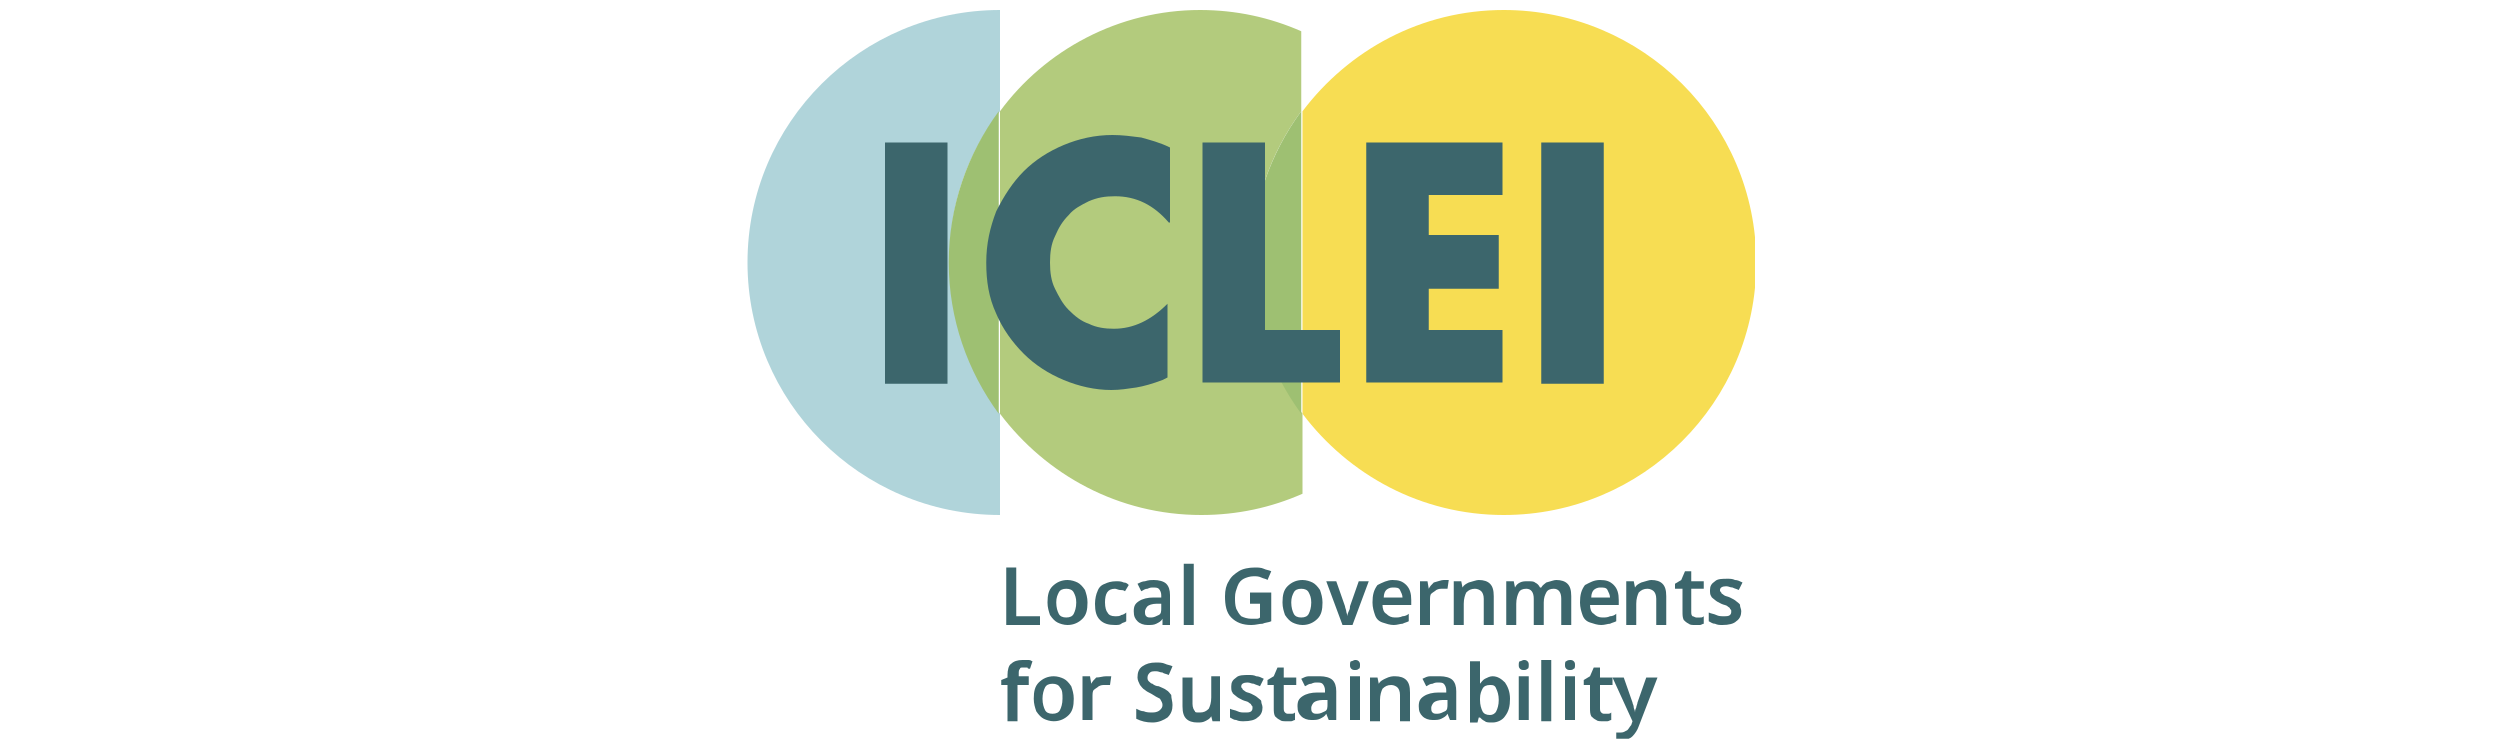
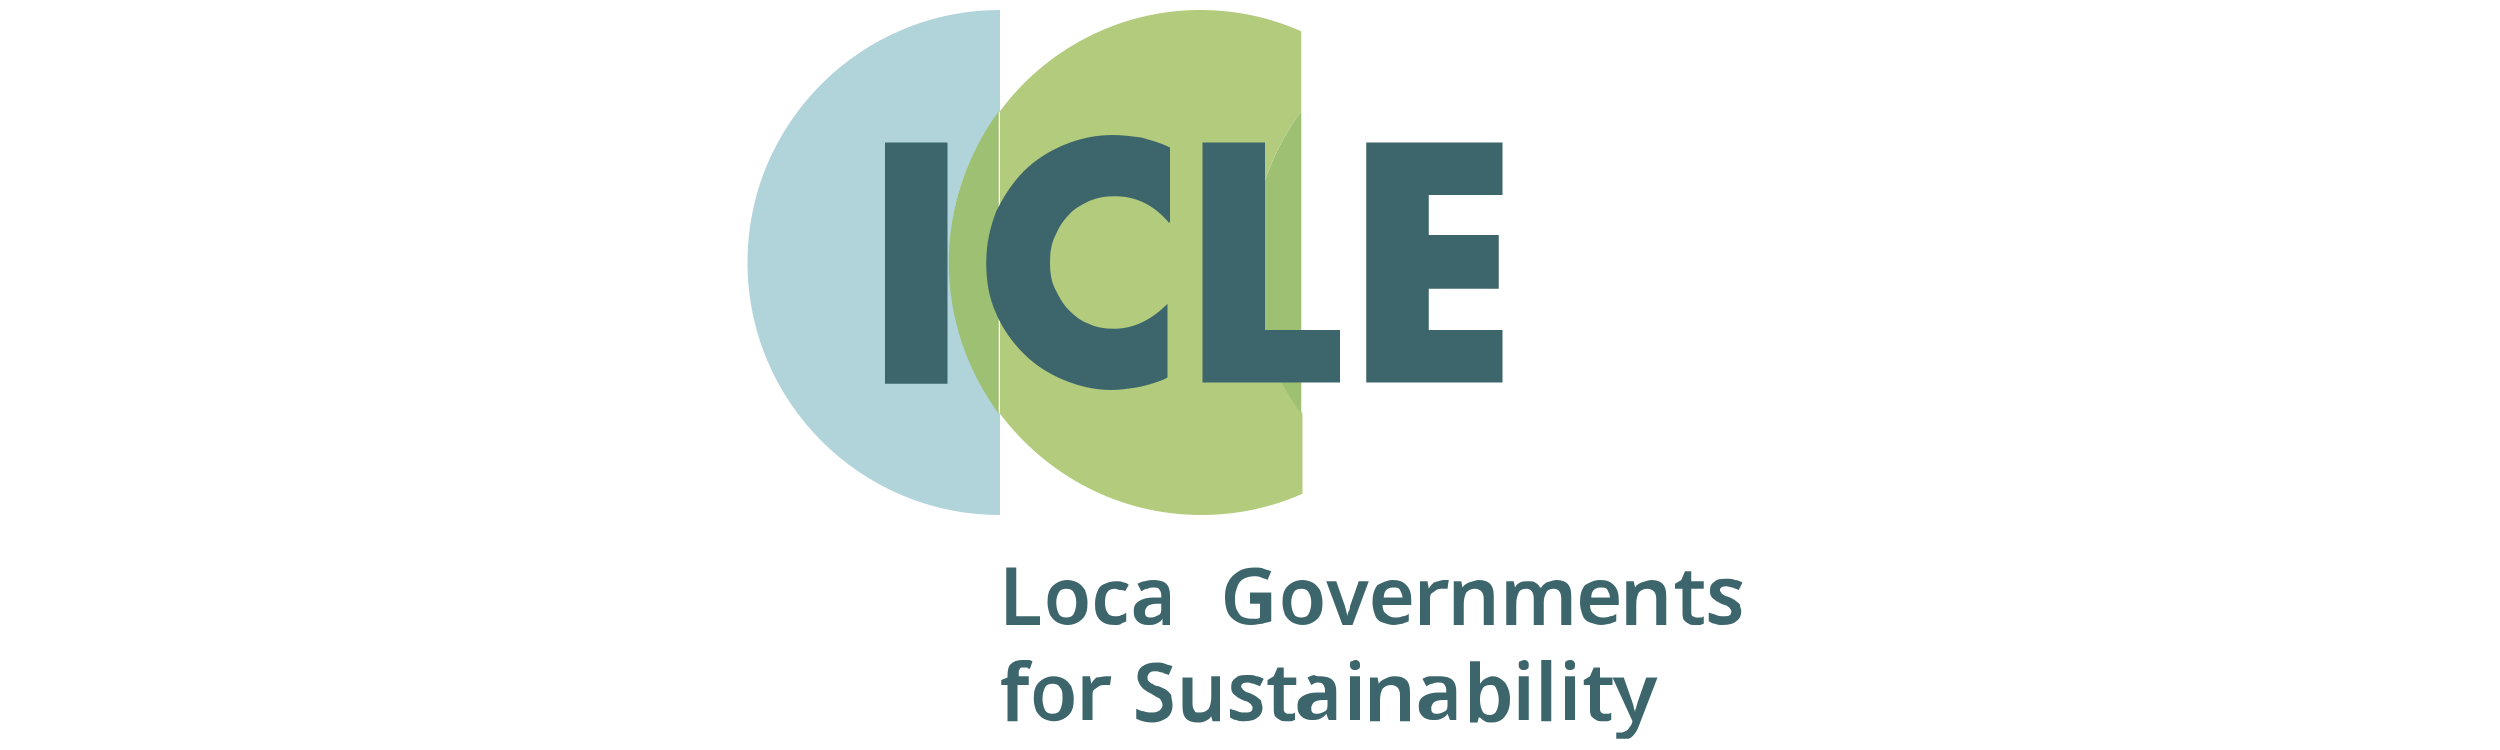
<svg xmlns="http://www.w3.org/2000/svg" xmlns:xlink="http://www.w3.org/1999/xlink" version="1.1" id="Ebene_1" x="0px" y="0px" viewBox="0 0 200 60" style="enable-background:new 0 0 200 60;" xml:space="preserve">
  <style type="text/css">
	.st0{fill:#6F6F6E;}
	.st1{fill-rule:evenodd;clip-rule:evenodd;fill:#6F6F6E;}
	.st2{fill-rule:evenodd;clip-rule:evenodd;fill:#050504;}
	.st3{fill:#050504;}
	.st4{fill:#1769AC;}
	.st5{fill:#EABE19;}
	.st6{fill:url(#SVGID_1_);}
	.st7{fill:url(#SVGID_00000075872378716272676470000008155148103144447376_);}
	.st8{fill:url(#SVGID_00000165948323569282395900000000576033100681343651_);}
	.st9{fill:url(#SVGID_00000044157452372732694010000009045695233113076618_);}
	.st10{fill:#CD6631;}
	.st11{fill:#FFFFFF;}
	.st12{fill:#2B4880;}
	.st13{clip-path:url(#SVGID_00000053532281795040245890000014437094284140948135_);}
	.st14{clip-path:url(#SVGID_00000027565620908555241400000010005714089648304039_);}
	.st15{fill-rule:evenodd;clip-rule:evenodd;fill:#2B4880;}
	.st16{fill:#751E1F;}
	.st17{fill-rule:evenodd;clip-rule:evenodd;fill:#FFFFFF;}
	.st18{enable-background:new    ;}
	.st19{fill:#3A5FA3;}
	.st20{fill:none;stroke:#99BB4B;stroke-width:4.5;stroke-miterlimit:10;}
	.st21{clip-path:url(#SVGID_00000122699361963192280790000017823592060281766549_);fill:#244B6D;}
	.st22{clip-path:url(#SVGID_00000120543103069703348050000011210585006296290447_);fill:#244B6D;}
	.st23{clip-path:url(#SVGID_00000031170711002699276080000013607086913889789571_);fill:#244B6D;}
	.st24{clip-path:url(#SVGID_00000155863035632262926930000010940293249662175911_);fill:#244B6D;}
	.st25{clip-path:url(#SVGID_00000031177580030628143550000003128605465205532081_);fill:#244B6D;}
	.st26{clip-path:url(#SVGID_00000018924090955164836330000013041251891405067710_);fill:#244B6D;}
	.st27{clip-path:url(#SVGID_00000134961615673266468010000003997730279253340826_);fill:#244B6D;}
	.st28{clip-path:url(#SVGID_00000164494426522552399720000016332521062302049980_);fill:#244B6D;}
	.st29{clip-path:url(#SVGID_00000083058178262956573270000017837119035997175474_);fill:#244B6D;}
	.st30{clip-path:url(#SVGID_00000152260634908003270740000002893801758764014228_);fill:#244B6D;}
	.st31{clip-path:url(#SVGID_00000146457123635547493200000017196666626656860314_);fill:#244B6D;}
	.st32{clip-path:url(#SVGID_00000134951122084502043640000006183626733777395125_);fill:#244B6D;}
	.st33{clip-path:url(#SVGID_00000052071661484366564660000002385479284711660723_);fill:#244B6D;}
	.st34{clip-path:url(#SVGID_00000129899575749009469590000009400028140731853220_);fill:#244B6D;}
	.st35{clip-path:url(#SVGID_00000016036203169180258580000010621065938214851489_);fill:#244B6D;}
	.st36{clip-path:url(#SVGID_00000098902832759143937000000000579815114755109823_);fill:#244B6D;}
	.st37{clip-path:url(#SVGID_00000009566718523179208420000012098377604272082866_);fill:#244B6D;}
	.st38{clip-path:url(#SVGID_00000026146736190946634210000001697344548931030160_);fill:#244B6D;}
	.st39{clip-path:url(#SVGID_00000029729350284694154690000000217882863148938676_);fill:#244B6D;}
	.st40{clip-path:url(#SVGID_00000116196695173039042340000013356518257344032151_);fill:#244B6D;}
	.st41{clip-path:url(#SVGID_00000000212042303246724710000003904830350548709530_);fill:#244B6D;}
	.st42{clip-path:url(#SVGID_00000155141940770579343430000015643069608769321147_);fill:#244B6D;}
	.st43{clip-path:url(#SVGID_00000139254744655885360660000006664864580145019058_);fill:#244B6D;}
	.st44{clip-path:url(#SVGID_00000135664941570351633890000014907506681335381669_);fill:#244B6D;}
	.st45{clip-path:url(#SVGID_00000042716985347863185000000003443371889137604255_);fill:#244B6D;}
	.st46{clip-path:url(#SVGID_00000057836284561027855300000002079538269090589625_);fill:#244B6D;}
	.st47{clip-path:url(#SVGID_00000136396004656634239350000002129177451083279027_);fill:#244B6D;}
	.st48{clip-path:url(#SVGID_00000029727070595611771900000005654384661676724907_);fill:#244B6D;}
	.st49{clip-path:url(#SVGID_00000111873250262316049230000012757480647095747766_);fill:#244B6D;}
	.st50{clip-path:url(#SVGID_00000015333416422877464040000002811607752327642271_);fill:#244B6D;}
	.st51{clip-path:url(#SVGID_00000118396866764051795340000001290900143094558090_);fill:#244B6D;}
	.st52{clip-path:url(#SVGID_00000036937634089845433440000000025889021423562679_);fill:#244B6D;}
	.st53{clip-path:url(#SVGID_00000021077315515011285000000006569453338970462105_);fill:#244B6D;}
	.st54{clip-path:url(#SVGID_00000183963797585992309450000010038365614689418394_);fill:#244B6D;}
	.st55{clip-path:url(#SVGID_00000121972939676900966990000010266292674449815210_);fill:#244B6D;}
	.st56{clip-path:url(#SVGID_00000047743430266572863890000002301706680943040941_);fill:#244B6D;}
	.st57{clip-path:url(#SVGID_00000093897110783654373290000015572893114260706231_);fill:#244B6D;}
	.st58{clip-path:url(#SVGID_00000054247194796659026850000010859485586138609307_);fill:#244B6D;}
	.st59{clip-path:url(#SVGID_00000055672758952593197860000005016913416069461949_);fill:#244B6D;}
	.st60{clip-path:url(#SVGID_00000154418460923804946580000017814806619154202274_);fill:#244B6D;}
	.st61{clip-path:url(#SVGID_00000134244518996290114270000016480416363928430476_);fill:#244B6D;}
	.st62{clip-path:url(#SVGID_00000047020797853624266800000012397713071871517373_);fill:#244B6D;}
	.st63{clip-path:url(#SVGID_00000111174670741513593080000008626561166543869372_);fill:#244B6D;}
	.st64{clip-path:url(#SVGID_00000060736942528006066270000014383609107297930128_);fill:#244B6D;}
	.st65{clip-path:url(#SVGID_00000153690444669916750100000008063077339265647766_);fill:#244B6D;}
	.st66{clip-path:url(#SVGID_00000120557913316897561830000001255287462639189380_);fill:#244B6D;}
	.st67{clip-path:url(#SVGID_00000180340675479717189900000015249729207554527637_);fill:#244B6D;}
	.st68{clip-path:url(#SVGID_00000163039542314261538070000014898261441903829663_);fill:#244B6D;}
	.st69{clip-path:url(#SVGID_00000096740664913575129870000010625191882298575252_);fill:#244B6D;}
	.st70{clip-path:url(#SVGID_00000091697615709430873430000004210762593466248068_);fill:#244B6D;}
	.st71{clip-path:url(#SVGID_00000183933471369485708160000004742740257704500657_);fill:#244B6D;}
	.st72{clip-path:url(#SVGID_00000036248351791672667440000012948709898652029350_);fill:#244B6D;}
	.st73{clip-path:url(#SVGID_00000096781072811188083570000010326120357771860872_);fill:#244B6D;}
	.st74{clip-path:url(#SVGID_00000146482029997116281570000006985122917782899377_);fill:#244B6D;}
	.st75{clip-path:url(#SVGID_00000021110393402106540010000015740346789212132779_);fill:#244B6D;}
	.st76{clip-path:url(#SVGID_00000016776459386227706340000008971196042108562089_);fill:#244B6D;}
	.st77{clip-path:url(#SVGID_00000140726999590613462440000016737474179412545723_);fill:#244B6D;}
	.st78{clip-path:url(#SVGID_00000178924565046622130840000013766310526437833887_);fill:#244B6D;}
	.st79{clip-path:url(#SVGID_00000008128488863330408290000016562854822173520003_);fill:#244B6D;}
	.st80{clip-path:url(#SVGID_00000019669524400183616770000014449675240898309777_);fill:#244B6D;}
	.st81{clip-path:url(#SVGID_00000057138712699365126500000012551250256304875656_);fill:#244B6D;}
	.st82{clip-path:url(#SVGID_00000091003484862933370510000017272492890054018183_);fill:#244B6D;}
	.st83{clip-path:url(#SVGID_00000014603536567772321070000018330470186323398826_);fill:#244B6D;}
	.st84{clip-path:url(#SVGID_00000152960500966555474240000005534775313621213062_);fill:#244B6D;}
	.st85{clip-path:url(#SVGID_00000056412468657903724120000014153827594738902942_);fill:#244B6D;}
	.st86{clip-path:url(#SVGID_00000144337232545541538110000014795950624654476196_);fill:#244B6D;}
	.st87{clip-path:url(#SVGID_00000154398364652687899960000016916180062709232008_);fill:#244B6D;}
	.st88{clip-path:url(#SVGID_00000019637075455366035440000017824833649345097135_);fill:#244B6D;}
	.st89{fill:#244B6D;}
	.st90{clip-path:url(#SVGID_00000180358969776774329420000007508943294641270194_);fill:#244B6D;}
	.st91{clip-path:url(#SVGID_00000054979244306488350160000009296555739813344172_);fill:#244B6D;}
	.st92{clip-path:url(#SVGID_00000171001633082625689140000016972598747222243988_);fill:#244B6D;}
	.st93{clip-path:url(#SVGID_00000095331819573025318490000011959185297021542550_);fill:#244B6D;}
	.st94{clip-path:url(#SVGID_00000049941402187290064800000005558993063926011560_);fill:#244B6D;}
	.st95{clip-path:url(#SVGID_00000113331194562889055110000006207289689156191391_);fill:#244B6D;}
	.st96{clip-path:url(#SVGID_00000114769054208322965580000016277653355250420608_);fill:#244B6D;}
	.st97{clip-path:url(#SVGID_00000083784365206584337060000009393643851745099922_);fill:#244B6D;}
	.st98{clip-path:url(#SVGID_00000005257458157851444490000003155815439265983618_);fill:#244B6D;}
	.st99{clip-path:url(#SVGID_00000038385256034046460840000002616436808989268877_);fill:#244B6D;}
	.st100{clip-path:url(#SVGID_00000111879645099132101160000015431232149763712658_);fill:#244B6D;}
	.st101{clip-path:url(#SVGID_00000096772308080448086020000004071730043556417934_);fill:#244B6D;}
	.st102{clip-path:url(#SVGID_00000109006899467835274770000015759729117111729330_);fill:#244B6D;}
	.st103{clip-path:url(#SVGID_00000151530134634144691940000001439170485315969711_);fill:#244B6D;}
	.st104{clip-path:url(#SVGID_00000123400237733066045360000001862622435452118683_);fill:#244B6D;}
	.st105{clip-path:url(#SVGID_00000107561159699410681750000007061867417602819980_);fill:#244B6D;}
	.st106{clip-path:url(#SVGID_00000180346135725390494040000007288122873551345804_);fill:#244B6D;}
	.st107{clip-path:url(#SVGID_00000097494485047606532140000000789027991152079016_);fill:#244B6D;}
	.st108{clip-path:url(#SVGID_00000048494298814340394210000016032492176263390128_);fill:#244B6D;}
	.st109{clip-path:url(#SVGID_00000157296364309488897960000013629774583069388975_);fill:#244B6D;}
	.st110{clip-path:url(#SVGID_00000065049983951893925450000016721572784606109058_);fill:#244B6D;}
	.st111{clip-path:url(#SVGID_00000123436283467612263150000004782819736070075326_);fill:#244B6D;}
	.st112{clip-path:url(#SVGID_00000080903216019160205940000010934267157876814754_);fill:#244B6D;}
	.st113{clip-path:url(#SVGID_00000019648025459278696380000001893335628456831632_);fill:#244B6D;}
	.st114{clip-path:url(#SVGID_00000150069736386093622320000002716721339283218588_);fill:#244B6D;}
	.st115{clip-path:url(#SVGID_00000008847241676899123730000018177872981664110720_);fill:#244B6D;}
	.st116{clip-path:url(#SVGID_00000053511107490134443230000016228777524487387781_);fill:#244B6D;}
	.st117{clip-path:url(#SVGID_00000127013541514157492990000017155047094199212683_);fill:#244B6D;}
	.st118{clip-path:url(#SVGID_00000148663594688738592560000015364292325536439433_);fill:#244B6D;}
	.st119{clip-path:url(#SVGID_00000009560361545343053870000002080991121600256958_);fill:#244B6D;}
	.st120{clip-path:url(#SVGID_00000050650703179370497120000008082962789922445185_);fill:#244B6D;}
	.st121{clip-path:url(#SVGID_00000120538535396689748240000002705775939499600033_);fill:#244B6D;}
	.st122{clip-path:url(#SVGID_00000165953542082563537590000006889037161898189952_);fill:#244B6D;}
	.st123{clip-path:url(#SVGID_00000054259719841777352640000000715695598432736645_);fill:#244B6D;}
	.st124{clip-path:url(#SVGID_00000090296855698582152140000009559854692252265395_);fill:#244B6D;}
	.st125{clip-path:url(#SVGID_00000088109041702319666650000014800652393853699741_);fill:#244B6D;}
	.st126{clip-path:url(#SVGID_00000128483496389487156350000016522997995985596291_);fill:#244B6D;}
	.st127{clip-path:url(#SVGID_00000145752322140194309080000012608708654401396904_);fill:#244B6D;}
	.st128{clip-path:url(#SVGID_00000179634604474067703030000007440956363529511325_);fill:#244B6D;}
	.st129{clip-path:url(#SVGID_00000129202865670411883010000008840748999835459476_);fill:#244B6D;}
	.st130{clip-path:url(#SVGID_00000070829966209168554160000014852073965426357389_);fill:#244B6D;}
	.st131{clip-path:url(#SVGID_00000116234452971804514620000018137737908201412772_);fill:#244B6D;}
	.st132{clip-path:url(#SVGID_00000111185075960162025010000010241652867361328258_);fill:#244B6D;}
	.st133{clip-path:url(#SVGID_00000129167503670819506830000018304860020564428968_);fill:#244B6D;}
	.st134{clip-path:url(#SVGID_00000064324200079977982840000017680693328967999645_);fill:#244B6D;}
	.st135{clip-path:url(#SVGID_00000052800051428898522600000012467209145943094409_);fill:#244B6D;}
	.st136{clip-path:url(#SVGID_00000001642887470107844700000003027229941343404438_);fill:#244B6D;}
	.st137{clip-path:url(#SVGID_00000047026025099857878210000016541552432840595842_);fill:#244B6D;}
	.st138{clip-path:url(#SVGID_00000111909869263763484260000010231473491596496272_);fill:#244B6D;}
	.st139{clip-path:url(#SVGID_00000132051046556176543990000012873597701292541096_);fill:#244B6D;}
	.st140{clip-path:url(#SVGID_00000087382135546240351190000016294195514018019516_);fill:#244B6D;}
	.st141{clip-path:url(#SVGID_00000105420454360650026510000006546326773294724526_);fill:#244B6D;}
	.st142{clip-path:url(#SVGID_00000144319413828846195530000000804507215391370918_);fill:#244B6D;}
	.st143{clip-path:url(#SVGID_00000121238565723915591300000008535542785576215705_);fill:#244B6D;}
	.st144{clip-path:url(#SVGID_00000137126147899684303300000012496194967824876969_);fill:#244B6D;}
	.st145{clip-path:url(#SVGID_00000160182792815396691040000007069166300376892807_);fill:#244B6D;}
	.st146{clip-path:url(#SVGID_00000132065532357035468480000002429869095343608971_);fill:#244B6D;}
	.st147{clip-path:url(#SVGID_00000137834895343349223200000008766083561010331278_);fill:#244B6D;}
	.st148{clip-path:url(#SVGID_00000155125010498991476400000017691736808549767043_);fill:#244B6D;}
	.st149{clip-path:url(#SVGID_00000168099969900681838140000011276056416333746359_);fill:#244B6D;}
	.st150{clip-path:url(#SVGID_00000085939796301726090320000009527285409201486743_);fill:#244B6D;}
	.st151{clip-path:url(#SVGID_00000059303052351421099770000018240557629603527072_);fill:#244B6D;}
	.st152{fill:#CFD336;}
	.st153{fill:#CDD338;}
	.st154{fill:#396334;}
	.st155{fill:#8EB03B;}
	.st156{fill:#8EB03A;}
	.st157{fill:#3A6435;}
	.st158{fill:#363637;}
	.st159{fill:#4F80BC;}
	.st160{fill:#4F80BC;stroke:#4F80BC;stroke-width:0.25;stroke-miterlimit:10;}
	.st161{fill:url(#SVGID_00000159432620371356168670000008759110603633146263_);}
	.st162{fill:url(#SVGID_00000018226272542631015080000008029011646772952998_);}
	.st163{fill:#59585C;}
	.st164{fill:#231F20;}
	.st165{fill:#C4383C;}
	.st166{fill:#273958;}
	.st167{fill:#ECC327;}
	.st168{fill:none;}
	.st169{fill:#9FBD38;}
	.st170{fill:#5EA143;}
	.st171{fill:#528A41;}
	.st172{fill:#F6D914;}
	.st173{fill:#D9D826;}
	.st174{clip-path:url(#SVGID_00000057836862082514803630000017701426799786448025_);fill:#B0D4DA;}
	.st175{clip-path:url(#SVGID_00000057836862082514803630000017701426799786448025_);fill:#F7DD53;}
	.st176{clip-path:url(#SVGID_00000057836862082514803630000017701426799786448025_);fill:#B3CB7D;}
	.st177{clip-path:url(#SVGID_00000057836862082514803630000017701426799786448025_);fill:#9EC072;}
	.st178{clip-path:url(#SVGID_00000057836862082514803630000017701426799786448025_);fill:#3C666C;}
	.st179{fill:#359EA2;}
	
		.st180{clip-path:url(#SVGID_00000129906935574119346310000014660738053812146078_);fill:url(#SVGID_00000118374832167544824550000013641218292384522656_);}
	.st181{fill:#D37C6D;}
	.st182{fill:#CA5851;}
	.st183{fill:#252271;}
	.st184{fill:#30F097;}
	.st185{fill:#264051;}
	.st186{fill:#5790A5;}
	.st187{fill:#6F6E6E;}
	.st188{fill:#C00E1A;}
	.st189{fill:#289348;}
	.st190{fill:#C4C4C6;}
	.st191{fill:#F4D200;}
	.st192{fill:none;stroke:#000000;stroke-width:4.800000e-02;stroke-miterlimit:3.864;}
	.st193{fill:#252422;}
	.st194{fill:#E74B4F;}
	.st195{fill:#222048;}
	.st196{fill-rule:evenodd;clip-rule:evenodd;fill:#27146F;}
	.st197{clip-path:url(#SVGID_00000158749182487400955200000016418417002142214810_);}
	.st198{clip-path:url(#SVGID_00000000196767160753075230000013135561637119252096_);}
	.st199{clip-path:url(#SVGID_00000034788898386279535060000003086485516748457908_);}
	.st200{fill:#27146F;}
	.st201{fill:#E22211;}
	.st202{fill:#D88522;}
	.st203{fill:#1A4075;}
	.st204{fill:#84BBE8;}
	.st205{fill:#C32313;}
	.st206{fill:#249346;}
	.st207{fill:#2C3586;}
	.st208{fill:#E2A313;}
	.st209{fill:#C5187F;}
	.st210{fill:#CC5916;}
	.st211{fill:#A81B28;}
	.st212{fill:#7D0055;}
	.st213{fill:#009CDF;}
	.st214{fill:#42803F;}
	.st215{fill:#AE113B;}
	.st216{fill:#D0B958;}
	.st217{fill:#C6A32C;}
	.st218{fill:#396D8A;}
	.st219{fill:#4470B3;}
	.st220{fill:#C10E1A;}
	.st221{fill:#2A3561;}
	.st222{fill:#599241;}
	.st223{fill:#E09B27;}
	.st224{fill:#C31F39;}
	.st225{fill:#93867C;}
	.st226{clip-path:url(#SVGID_00000061459726827418725050000015963159181853537724_);}
</style>
  <g>
    <defs>
      <rect id="SVGID_00000132778082794426148130000006460653777963856256_" x="59.8" y="0.8" width="80.6" height="58.3" />
    </defs>
    <clipPath id="SVGID_00000034778335207446638880000003058738550700738208_">
      <use xlink:href="#SVGID_00000132778082794426148130000006460653777963856256_" style="overflow:visible;" />
    </clipPath>
    <path style="clip-path:url(#SVGID_00000034778335207446638880000003058738550700738208_);fill:#B0D4DA;" d="M80,8.9V0.8   c-11.1,0-20.2,9-20.2,20.2c0,11.1,9,20.2,20.2,20.2v-8.1c-2.5-3.4-4-7.6-4-12.1C75.9,16.4,77.4,12.3,80,8.9" />
-     <path style="clip-path:url(#SVGID_00000034778335207446638880000003058738550700738208_);fill:#F7DD53;" d="M120.3,0.8   c-6.6,0-12.4,3.2-16.1,8.1v24.2c3.7,4.9,9.5,8.1,16.1,8.1c11.1,0,20.2-9,20.2-20.2S131.4,0.8,120.3,0.8" />
    <path style="clip-path:url(#SVGID_00000034778335207446638880000003058738550700738208_);fill:#B3CB7D;" d="M104.1,8.9V2.5   c-2.5-1.1-5.2-1.7-8.1-1.7C89.5,0.8,83.6,4,80,8.9v24.2c3.7,4.9,9.5,8.1,16.1,8.1c2.9,0,5.6-0.6,8.1-1.7v-6.4   c-2.5-3.4-4-7.6-4-12.1C100.1,16.4,101.6,12.3,104.1,8.9" />
    <path style="clip-path:url(#SVGID_00000034778335207446638880000003058738550700738208_);fill:#9EC072;" d="M100.1,21   c0,4.5,1.5,8.7,4,12.1V8.9C101.6,12.3,100.1,16.5,100.1,21" />
    <path style="clip-path:url(#SVGID_00000034778335207446638880000003058738550700738208_);fill:#9EC072;" d="M75.9,21   c0,4.5,1.5,8.7,4,12.1V8.9C77.4,12.3,75.9,16.5,75.9,21" />
    <rect x="70.8" y="11.4" style="clip-path:url(#SVGID_00000034778335207446638880000003058738550700738208_);fill:#3C666C;" width="5" height="19.3" />
    <path style="clip-path:url(#SVGID_00000034778335207446638880000003058738550700738208_);fill:#3C666C;" d="M93.5,17.8   c-1.2-1.4-2.6-2.1-4.3-2.1c-0.8,0-1.4,0.1-2.1,0.4c-0.6,0.3-1.2,0.6-1.6,1.1c-0.5,0.5-0.8,1-1.1,1.7C84.1,19.5,84,20.2,84,21   c0,0.8,0.1,1.5,0.4,2.1c0.3,0.6,0.6,1.2,1.1,1.7c0.5,0.5,1,0.9,1.6,1.1c0.6,0.3,1.3,0.4,2,0.4c1.6,0,3-0.7,4.3-2v5.9L93,30.4   c-0.8,0.3-1.5,0.5-2.1,0.6c-0.7,0.1-1.3,0.2-2,0.2c-1.3,0-2.6-0.3-3.8-0.8c-1.2-0.5-2.3-1.2-3.2-2.1c-0.9-0.9-1.7-2-2.2-3.2   c-0.6-1.3-0.8-2.6-0.8-4.1c0-1.5,0.3-2.8,0.8-4.1c0.6-1.2,1.3-2.3,2.2-3.2c0.9-0.9,2-1.6,3.2-2.1c1.2-0.5,2.5-0.8,3.9-0.8   c0.8,0,1.5,0.1,2.3,0.2c0.7,0.2,1.5,0.4,2.3,0.8V17.8z" />
    <polygon style="clip-path:url(#SVGID_00000034778335207446638880000003058738550700738208_);fill:#3C666C;" points="101.2,11.4    101.2,26.4 107.2,26.4 107.2,30.6 96.2,30.6 96.2,11.4  " />
    <polygon style="clip-path:url(#SVGID_00000034778335207446638880000003058738550700738208_);fill:#3C666C;" points="120.2,15.6    114.3,15.6 114.3,18.8 119.9,18.8 119.9,23.1 114.3,23.1 114.3,26.4 120.2,26.4 120.2,30.6 109.3,30.6 109.3,11.4 120.2,11.4  " />
-     <rect x="123.3" y="11.4" style="clip-path:url(#SVGID_00000034778335207446638880000003058738550700738208_);fill:#3C666C;" width="5" height="19.3" />
    <polygon style="clip-path:url(#SVGID_00000034778335207446638880000003058738550700738208_);fill:#3C666C;" points="80.5,50    80.5,45.4 81.3,45.4 81.3,49.3 83.2,49.3 83.2,50  " />
    <path style="clip-path:url(#SVGID_00000034778335207446638880000003058738550700738208_);fill:#3C666C;" d="M87,48.2   c0,0.6-0.1,1-0.4,1.3c-0.3,0.3-0.7,0.5-1.2,0.5c-0.3,0-0.6-0.1-0.8-0.2c-0.2-0.1-0.4-0.3-0.6-0.6c-0.1-0.3-0.2-0.6-0.2-1   c0-0.6,0.1-1,0.4-1.3c0.3-0.3,0.7-0.5,1.2-0.5c0.3,0,0.6,0.1,0.8,0.2c0.2,0.1,0.4,0.3,0.6,0.6C86.9,47.5,87,47.8,87,48.2    M84.5,48.2c0,0.4,0.1,0.7,0.2,0.9c0.1,0.2,0.3,0.3,0.6,0.3c0.3,0,0.5-0.1,0.6-0.3c0.1-0.2,0.2-0.5,0.2-0.9s-0.1-0.6-0.2-0.8   c-0.1-0.2-0.3-0.3-0.6-0.3c-0.3,0-0.5,0.1-0.6,0.3C84.6,47.6,84.5,47.8,84.5,48.2" />
    <path style="clip-path:url(#SVGID_00000034778335207446638880000003058738550700738208_);fill:#3C666C;" d="M89.2,50   c-0.5,0-0.9-0.1-1.2-0.4c-0.3-0.3-0.4-0.7-0.4-1.3c0-0.4,0.1-0.8,0.2-1c0.1-0.3,0.3-0.5,0.6-0.6c0.2-0.1,0.5-0.2,0.9-0.2   c0.2,0,0.4,0,0.6,0.1c0.2,0,0.3,0.1,0.4,0.2L90,47.3c-0.1-0.1-0.3-0.1-0.4-0.1c-0.1,0-0.3-0.1-0.4-0.1c-0.6,0-0.8,0.4-0.8,1.1   c0,0.4,0.1,0.7,0.2,0.8c0.1,0.2,0.3,0.3,0.6,0.3c0.2,0,0.4,0,0.5-0.1c0.1,0,0.3-0.1,0.4-0.2v0.7c-0.1,0.1-0.3,0.1-0.4,0.2   S89.4,50,89.2,50" />
    <path style="clip-path:url(#SVGID_00000034778335207446638880000003058738550700738208_);fill:#3C666C;" d="M92.3,46.4   c0.4,0,0.8,0.1,1,0.3c0.2,0.2,0.3,0.5,0.3,0.9V50h-0.6L93,49.5h0c-0.1,0.2-0.3,0.3-0.5,0.4C92.3,50,92.1,50,91.8,50   c-0.3,0-0.6-0.1-0.8-0.3c-0.2-0.2-0.3-0.4-0.3-0.8c0-0.4,0.1-0.6,0.4-0.8c0.3-0.2,0.7-0.3,1.2-0.3l0.6,0v-0.2   c0-0.2-0.1-0.4-0.2-0.5c-0.1-0.1-0.3-0.1-0.4-0.1c-0.2,0-0.3,0-0.5,0.1c-0.2,0-0.3,0.1-0.5,0.2l-0.3-0.6c0.2-0.1,0.4-0.2,0.6-0.2   C91.9,46.4,92.1,46.4,92.3,46.4 M92.9,48.3l-0.4,0c-0.3,0-0.6,0.1-0.7,0.2c-0.1,0.1-0.2,0.3-0.2,0.4c0,0.2,0,0.3,0.1,0.4   c0.1,0.1,0.2,0.1,0.4,0.1c0.2,0,0.4-0.1,0.6-0.2c0.2-0.1,0.2-0.3,0.2-0.6V48.3z" />
-     <rect x="94.7" y="45.1" style="clip-path:url(#SVGID_00000034778335207446638880000003058738550700738208_);fill:#3C666C;" width="0.8" height="4.9" />
    <path style="clip-path:url(#SVGID_00000034778335207446638880000003058738550700738208_);fill:#3C666C;" d="M100,47.4h1.7v2.3   c-0.2,0.1-0.5,0.1-0.7,0.2c-0.3,0-0.5,0.1-0.9,0.1c-0.7,0-1.2-0.2-1.6-0.6c-0.4-0.4-0.5-1-0.5-1.7c0-0.5,0.1-0.9,0.3-1.2   c0.2-0.4,0.5-0.6,0.8-0.8c0.3-0.2,0.8-0.3,1.3-0.3c0.2,0,0.5,0,0.7,0.1c0.2,0.1,0.4,0.1,0.6,0.2l-0.3,0.7c-0.1-0.1-0.3-0.1-0.5-0.2   c-0.2-0.1-0.4-0.1-0.6-0.1c-0.3,0-0.6,0.1-0.8,0.2c-0.2,0.1-0.4,0.3-0.5,0.6c-0.1,0.3-0.2,0.5-0.2,0.9c0,0.3,0,0.6,0.1,0.9   c0.1,0.2,0.2,0.4,0.4,0.6c0.2,0.1,0.5,0.2,0.8,0.2c0.2,0,0.3,0,0.4,0c0.1,0,0.2,0,0.3-0.1v-1.1H100V47.4z" />
    <path style="clip-path:url(#SVGID_00000034778335207446638880000003058738550700738208_);fill:#3C666C;" d="M105.8,48.2   c0,0.6-0.1,1-0.4,1.3c-0.3,0.3-0.7,0.5-1.2,0.5c-0.3,0-0.6-0.1-0.8-0.2c-0.2-0.1-0.4-0.3-0.6-0.6c-0.1-0.3-0.2-0.6-0.2-1   c0-0.6,0.1-1,0.4-1.3c0.3-0.3,0.7-0.5,1.2-0.5c0.3,0,0.6,0.1,0.8,0.2c0.2,0.1,0.4,0.3,0.6,0.6C105.7,47.5,105.8,47.8,105.8,48.2    M103.3,48.2c0,0.4,0.1,0.7,0.2,0.9c0.1,0.2,0.3,0.3,0.6,0.3c0.3,0,0.5-0.1,0.6-0.3c0.1-0.2,0.2-0.5,0.2-0.9s-0.1-0.6-0.2-0.8   c-0.1-0.2-0.3-0.3-0.6-0.3c-0.3,0-0.5,0.1-0.6,0.3C103.4,47.6,103.3,47.8,103.3,48.2" />
    <path style="clip-path:url(#SVGID_00000034778335207446638880000003058738550700738208_);fill:#3C666C;" d="M107.4,50l-1.3-3.5h0.8   l0.7,2c0,0.1,0.1,0.3,0.1,0.4c0,0.1,0.1,0.3,0.1,0.4h0c0-0.1,0-0.2,0.1-0.4s0.1-0.3,0.1-0.4l0.7-2h0.8l-1.3,3.5H107.4z" />
    <path style="clip-path:url(#SVGID_00000034778335207446638880000003058738550700738208_);fill:#3C666C;" d="M111.4,46.4   c0.5,0,0.8,0.1,1.1,0.4c0.3,0.3,0.4,0.7,0.4,1.2v0.4h-2.3c0,0.3,0.1,0.6,0.3,0.7c0.2,0.2,0.4,0.3,0.7,0.3c0.2,0,0.4,0,0.6-0.1   c0.2,0,0.4-0.1,0.5-0.2v0.6c-0.2,0.1-0.3,0.1-0.5,0.2c-0.2,0-0.4,0.1-0.7,0.1c-0.3,0-0.6-0.1-0.9-0.2c-0.3-0.1-0.5-0.3-0.6-0.6   c-0.1-0.3-0.2-0.6-0.2-1c0-0.6,0.1-1,0.4-1.4C110.6,46.6,111,46.4,111.4,46.4 M111.4,47c-0.2,0-0.4,0.1-0.5,0.2   c-0.1,0.1-0.2,0.3-0.2,0.6h1.5c0-0.2-0.1-0.4-0.2-0.6S111.7,47,111.4,47" />
    <path style="clip-path:url(#SVGID_00000034778335207446638880000003058738550700738208_);fill:#3C666C;" d="M115.5,46.4   c0.1,0,0.1,0,0.2,0c0.1,0,0.1,0,0.2,0l-0.1,0.7c0,0-0.1,0-0.2,0c-0.1,0-0.1,0-0.2,0c-0.2,0-0.3,0-0.5,0.1c-0.1,0.1-0.3,0.2-0.4,0.3   c-0.1,0.1-0.1,0.3-0.1,0.6V50h-0.8v-3.5h0.6l0.1,0.6h0c0.1-0.2,0.2-0.3,0.4-0.5C115.1,46.5,115.3,46.4,115.5,46.4" />
    <path style="clip-path:url(#SVGID_00000034778335207446638880000003058738550700738208_);fill:#3C666C;" d="M118.3,46.4   c0.4,0,0.7,0.1,0.9,0.3c0.2,0.2,0.3,0.5,0.3,1V50h-0.8v-2.1c0-0.3-0.1-0.5-0.2-0.6c-0.1-0.1-0.3-0.2-0.5-0.2   c-0.3,0-0.5,0.1-0.7,0.3c-0.1,0.2-0.2,0.5-0.2,0.9V50h-0.8v-3.5h0.6l0.1,0.5h0c0.1-0.2,0.3-0.3,0.5-0.4   C117.9,46.5,118.1,46.4,118.3,46.4" />
    <path style="clip-path:url(#SVGID_00000034778335207446638880000003058738550700738208_);fill:#3C666C;" d="M124.5,46.4   c0.4,0,0.7,0.1,0.9,0.3c0.2,0.2,0.3,0.5,0.3,1V50h-0.8v-2.1c0-0.5-0.2-0.8-0.6-0.8c-0.3,0-0.5,0.1-0.6,0.3   c-0.1,0.2-0.2,0.4-0.2,0.8V50h-0.8v-2.1c0-0.5-0.2-0.8-0.6-0.8c-0.3,0-0.5,0.1-0.6,0.3c-0.1,0.2-0.2,0.5-0.2,0.9V50h-0.8v-3.5h0.6   l0.1,0.5h0c0.1-0.2,0.2-0.3,0.4-0.4c0.2-0.1,0.4-0.1,0.6-0.1c0.3,0,0.5,0,0.6,0.1c0.2,0.1,0.3,0.2,0.4,0.4h0.1   c0.1-0.2,0.3-0.3,0.4-0.4C124.1,46.5,124.3,46.4,124.5,46.4" />
    <path style="clip-path:url(#SVGID_00000034778335207446638880000003058738550700738208_);fill:#3C666C;" d="M128,46.4   c0.5,0,0.8,0.1,1.1,0.4c0.3,0.3,0.4,0.7,0.4,1.2v0.4h-2.3c0,0.3,0.1,0.6,0.3,0.7c0.2,0.2,0.4,0.3,0.7,0.3c0.2,0,0.4,0,0.6-0.1   c0.2,0,0.4-0.1,0.5-0.2v0.6c-0.2,0.1-0.3,0.1-0.5,0.2c-0.2,0-0.4,0.1-0.7,0.1c-0.3,0-0.6-0.1-0.9-0.2c-0.3-0.1-0.5-0.3-0.6-0.6   c-0.1-0.3-0.2-0.6-0.2-1c0-0.6,0.1-1,0.4-1.4C127.2,46.6,127.5,46.4,128,46.4 M128,47c-0.2,0-0.4,0.1-0.5,0.2   c-0.1,0.1-0.2,0.3-0.2,0.6h1.5c0-0.2-0.1-0.4-0.2-0.6S128.3,47,128,47" />
    <path style="clip-path:url(#SVGID_00000034778335207446638880000003058738550700738208_);fill:#3C666C;" d="M132.1,46.4   c0.4,0,0.7,0.1,0.9,0.3c0.2,0.2,0.3,0.5,0.3,1V50h-0.8v-2.1c0-0.3-0.1-0.5-0.2-0.6c-0.1-0.1-0.3-0.2-0.5-0.2   c-0.3,0-0.5,0.1-0.7,0.3c-0.1,0.2-0.2,0.5-0.2,0.9V50h-0.8v-3.5h0.6l0.1,0.5h0c0.1-0.2,0.3-0.3,0.5-0.4   C131.7,46.5,131.9,46.4,132.1,46.4" />
    <path style="clip-path:url(#SVGID_00000034778335207446638880000003058738550700738208_);fill:#3C666C;" d="M135.7,49.4   c0.1,0,0.2,0,0.3,0c0.1,0,0.2,0,0.3-0.1v0.6c-0.1,0-0.2,0.1-0.3,0.1c-0.1,0-0.3,0-0.4,0c-0.2,0-0.4,0-0.5-0.1   c-0.2-0.1-0.3-0.2-0.4-0.3c-0.1-0.2-0.1-0.4-0.1-0.7v-1.8H134v-0.4l0.5-0.3l0.3-0.7h0.5v0.8h1v0.6h-1v1.8c0,0.2,0,0.3,0.1,0.4   C135.5,49.3,135.6,49.4,135.7,49.4" />
    <path style="clip-path:url(#SVGID_00000034778335207446638880000003058738550700738208_);fill:#3C666C;" d="M139.3,48.9   c0,0.3-0.1,0.6-0.4,0.8c-0.2,0.2-0.6,0.3-1.1,0.3c-0.2,0-0.4,0-0.6-0.1c-0.2,0-0.3-0.1-0.5-0.2v-0.7c0.2,0.1,0.4,0.1,0.6,0.2   c0.2,0.1,0.4,0.1,0.6,0.1c0.2,0,0.4,0,0.5-0.1s0.1-0.2,0.1-0.3c0-0.1,0-0.1-0.1-0.2c0-0.1-0.1-0.1-0.2-0.2   c-0.1-0.1-0.3-0.1-0.5-0.2c-0.2-0.1-0.4-0.2-0.5-0.3c-0.1-0.1-0.3-0.2-0.3-0.3c-0.1-0.1-0.1-0.3-0.1-0.5c0-0.3,0.1-0.5,0.4-0.7   c0.2-0.2,0.6-0.2,1-0.2c0.2,0,0.4,0,0.6,0.1c0.2,0,0.4,0.1,0.6,0.2l-0.3,0.6c-0.2-0.1-0.3-0.1-0.5-0.2c-0.2,0-0.3-0.1-0.5-0.1   c-0.3,0-0.5,0.1-0.5,0.3c0,0.1,0,0.1,0.1,0.2c0,0.1,0.1,0.1,0.2,0.2c0.1,0.1,0.3,0.1,0.5,0.2c0.2,0.1,0.4,0.2,0.5,0.3   c0.1,0.1,0.3,0.2,0.3,0.3C139.2,48.6,139.3,48.7,139.3,48.9" />
    <path style="clip-path:url(#SVGID_00000034778335207446638880000003058738550700738208_);fill:#3C666C;" d="M82.2,54.8h-0.8v2.9   h-0.8v-2.9h-0.5v-0.4l0.5-0.2v-0.2c0-0.4,0.1-0.8,0.3-0.9c0.2-0.2,0.5-0.3,0.9-0.3c0.2,0,0.3,0,0.5,0s0.2,0.1,0.3,0.1l-0.2,0.6   c-0.1,0-0.2,0-0.2-0.1c-0.1,0-0.2,0-0.3,0c-0.2,0-0.3,0-0.3,0.1c-0.1,0.1-0.1,0.2-0.1,0.4v0.2h0.8V54.8z" />
    <path style="clip-path:url(#SVGID_00000034778335207446638880000003058738550700738208_);fill:#3C666C;" d="M85.9,55.9   c0,0.6-0.1,1-0.4,1.3c-0.3,0.3-0.7,0.5-1.2,0.5c-0.3,0-0.6-0.1-0.8-0.2c-0.2-0.1-0.4-0.3-0.6-0.6c-0.1-0.3-0.2-0.6-0.2-1   c0-0.6,0.1-1,0.4-1.3c0.3-0.3,0.7-0.5,1.2-0.5c0.3,0,0.6,0.1,0.8,0.2c0.2,0.1,0.4,0.3,0.6,0.6C85.8,55.2,85.9,55.5,85.9,55.9    M83.4,55.9c0,0.4,0.1,0.7,0.2,0.9c0.1,0.2,0.3,0.3,0.6,0.3c0.3,0,0.5-0.1,0.6-0.3c0.1-0.2,0.2-0.5,0.2-0.9S85,55.2,84.8,55   c-0.1-0.2-0.3-0.3-0.6-0.3c-0.3,0-0.5,0.1-0.6,0.3S83.4,55.5,83.4,55.9" />
    <path style="clip-path:url(#SVGID_00000034778335207446638880000003058738550700738208_);fill:#3C666C;" d="M88.5,54.1   c0.1,0,0.1,0,0.2,0c0.1,0,0.1,0,0.2,0l-0.1,0.7c0,0-0.1,0-0.2,0c-0.1,0-0.1,0-0.2,0c-0.2,0-0.3,0-0.5,0.1c-0.1,0.1-0.3,0.2-0.4,0.3   c-0.1,0.1-0.1,0.3-0.1,0.6v1.8h-0.8v-3.5h0.6l0.1,0.6h0c0.1-0.2,0.2-0.3,0.4-0.5C88,54.2,88.2,54.1,88.5,54.1" />
    <path style="clip-path:url(#SVGID_00000034778335207446638880000003058738550700738208_);fill:#3C666C;" d="M93.8,56.4   c0,0.4-0.1,0.7-0.4,1c-0.3,0.2-0.7,0.4-1.2,0.4c-0.5,0-0.9-0.1-1.3-0.3v-0.8c0.2,0.1,0.4,0.2,0.6,0.2C91.7,57,92,57,92.2,57   c0.3,0,0.5-0.1,0.6-0.2c0.1-0.1,0.2-0.2,0.2-0.4c0-0.2-0.1-0.3-0.2-0.5c-0.2-0.1-0.4-0.2-0.7-0.4c-0.2-0.1-0.4-0.2-0.5-0.3   c-0.2-0.1-0.3-0.3-0.4-0.4c-0.1-0.2-0.2-0.4-0.2-0.6c0-0.4,0.1-0.7,0.4-0.9c0.3-0.2,0.6-0.3,1.1-0.3c0.2,0,0.5,0,0.7,0.1   c0.2,0.1,0.4,0.1,0.6,0.2L93.5,54c-0.2-0.1-0.4-0.1-0.5-0.2c-0.2,0-0.3-0.1-0.5-0.1c-0.2,0-0.4,0-0.5,0.1c-0.1,0.1-0.2,0.2-0.2,0.4   c0,0.1,0,0.2,0.1,0.3c0.1,0.1,0.2,0.2,0.3,0.2c0.1,0.1,0.3,0.2,0.5,0.2c0.2,0.1,0.5,0.2,0.6,0.3c0.2,0.1,0.3,0.3,0.4,0.4   C93.7,55.9,93.8,56.1,93.8,56.4" />
    <path style="clip-path:url(#SVGID_00000034778335207446638880000003058738550700738208_);fill:#3C666C;" d="M97.6,54.2v3.5H97   l-0.1-0.4h0c-0.1,0.2-0.3,0.3-0.5,0.4c-0.2,0.1-0.4,0.1-0.6,0.1c-0.4,0-0.7-0.1-0.9-0.3c-0.2-0.2-0.3-0.5-0.3-1v-2.3h0.8v2.1   c0,0.3,0.1,0.5,0.2,0.6C95.6,57,95.7,57,96,57c0.3,0,0.5-0.1,0.7-0.3c0.1-0.2,0.2-0.5,0.2-0.9v-1.7H97.6z" />
    <path style="clip-path:url(#SVGID_00000034778335207446638880000003058738550700738208_);fill:#3C666C;" d="M101,56.6   c0,0.3-0.1,0.6-0.4,0.8c-0.2,0.2-0.6,0.3-1.1,0.3c-0.2,0-0.4,0-0.6-0.1c-0.2,0-0.3-0.1-0.5-0.2v-0.7c0.2,0.1,0.4,0.1,0.6,0.2   c0.2,0.1,0.4,0.1,0.6,0.1c0.2,0,0.4,0,0.5-0.1c0.1-0.1,0.1-0.2,0.1-0.3c0-0.1,0-0.1-0.1-0.2c0-0.1-0.1-0.1-0.2-0.2   c-0.1-0.1-0.3-0.1-0.5-0.2c-0.2-0.1-0.4-0.2-0.5-0.3s-0.3-0.2-0.3-0.3c-0.1-0.1-0.1-0.3-0.1-0.5c0-0.3,0.1-0.5,0.4-0.7   c0.2-0.2,0.6-0.2,1-0.2c0.2,0,0.4,0,0.6,0.1c0.2,0,0.4,0.1,0.6,0.2l-0.3,0.6c-0.2-0.1-0.3-0.1-0.5-0.2c-0.2,0-0.3-0.1-0.5-0.1   c-0.3,0-0.5,0.1-0.5,0.3c0,0.1,0,0.1,0.1,0.2c0,0.1,0.1,0.1,0.2,0.2c0.1,0.1,0.3,0.1,0.5,0.2c0.2,0.1,0.4,0.2,0.5,0.3   c0.1,0.1,0.3,0.2,0.3,0.3C100.9,56.3,101,56.4,101,56.6" />
    <path style="clip-path:url(#SVGID_00000034778335207446638880000003058738550700738208_);fill:#3C666C;" d="M103,57.1   c0.1,0,0.2,0,0.3,0c0.1,0,0.2,0,0.3-0.1v0.6c-0.1,0-0.2,0.1-0.3,0.1c-0.1,0-0.3,0-0.4,0c-0.2,0-0.4,0-0.5-0.1   c-0.2-0.1-0.3-0.2-0.4-0.3c-0.1-0.2-0.1-0.4-0.1-0.7v-1.8h-0.5v-0.4l0.5-0.3l0.3-0.7h0.5v0.8h1v0.6h-1v1.8c0,0.2,0,0.3,0.1,0.4   C102.8,57,102.9,57.1,103,57.1" />
-     <path style="clip-path:url(#SVGID_00000034778335207446638880000003058738550700738208_);fill:#3C666C;" d="M105.6,54.1   c0.4,0,0.8,0.1,1,0.3c0.2,0.2,0.3,0.5,0.3,0.9v2.3h-0.6l-0.2-0.5h0c-0.1,0.2-0.3,0.3-0.5,0.4c-0.2,0.1-0.4,0.1-0.7,0.1   c-0.3,0-0.6-0.1-0.8-0.3c-0.2-0.2-0.3-0.4-0.3-0.8c0-0.4,0.1-0.6,0.4-0.8c0.3-0.2,0.7-0.3,1.2-0.3l0.6,0v-0.2   c0-0.2-0.1-0.4-0.2-0.5c-0.1-0.1-0.3-0.1-0.4-0.1c-0.2,0-0.3,0-0.5,0.1c-0.2,0-0.3,0.1-0.5,0.2l-0.3-0.6c0.2-0.1,0.4-0.2,0.6-0.2   C105.2,54.1,105.4,54.1,105.6,54.1 M106.2,56l-0.4,0c-0.3,0-0.6,0.1-0.7,0.2c-0.1,0.1-0.2,0.3-0.2,0.4c0,0.2,0,0.3,0.1,0.4   c0.1,0.1,0.2,0.1,0.4,0.1c0.2,0,0.4-0.1,0.6-0.2c0.2-0.1,0.2-0.3,0.2-0.6V56z" />
+     <path style="clip-path:url(#SVGID_00000034778335207446638880000003058738550700738208_);fill:#3C666C;" d="M105.6,54.1   c0.4,0,0.8,0.1,1,0.3c0.2,0.2,0.3,0.5,0.3,0.9v2.3h-0.6l-0.2-0.5h0c-0.1,0.2-0.3,0.3-0.5,0.4c-0.2,0.1-0.4,0.1-0.7,0.1   c-0.3,0-0.6-0.1-0.8-0.3c-0.2-0.2-0.3-0.4-0.3-0.8c0-0.4,0.1-0.6,0.4-0.8c0.3-0.2,0.7-0.3,1.2-0.3l0.6,0v-0.2   c0-0.2-0.1-0.4-0.2-0.5c-0.1-0.1-0.3-0.1-0.4-0.1c-0.2,0-0.3,0.1-0.5,0.2l-0.3-0.6c0.2-0.1,0.4-0.2,0.6-0.2   C105.2,54.1,105.4,54.1,105.6,54.1 M106.2,56l-0.4,0c-0.3,0-0.6,0.1-0.7,0.2c-0.1,0.1-0.2,0.3-0.2,0.4c0,0.2,0,0.3,0.1,0.4   c0.1,0.1,0.2,0.1,0.4,0.1c0.2,0,0.4-0.1,0.6-0.2c0.2-0.1,0.2-0.3,0.2-0.6V56z" />
    <path style="clip-path:url(#SVGID_00000034778335207446638880000003058738550700738208_);fill:#3C666C;" d="M108.4,52.8   c0.1,0,0.2,0,0.3,0.1c0.1,0.1,0.1,0.2,0.1,0.3s0,0.3-0.1,0.3c-0.1,0.1-0.2,0.1-0.3,0.1c-0.1,0-0.2,0-0.3-0.1   c-0.1-0.1-0.1-0.2-0.1-0.3s0-0.3,0.1-0.3C108.2,52.9,108.3,52.8,108.4,52.8 M108.8,57.6H108v-3.5h0.8V57.6z" />
    <path style="clip-path:url(#SVGID_00000034778335207446638880000003058738550700738208_);fill:#3C666C;" d="M111.6,54.1   c0.4,0,0.7,0.1,0.9,0.3c0.2,0.2,0.3,0.5,0.3,1v2.3h-0.8v-2.1c0-0.3-0.1-0.5-0.2-0.6c-0.1-0.1-0.3-0.2-0.5-0.2   c-0.3,0-0.5,0.1-0.7,0.3c-0.1,0.2-0.2,0.5-0.2,0.9v1.7h-0.8v-3.5h0.6l0.1,0.5h0c0.1-0.2,0.3-0.3,0.5-0.4   C111.2,54.1,111.4,54.1,111.6,54.1" />
    <path style="clip-path:url(#SVGID_00000034778335207446638880000003058738550700738208_);fill:#3C666C;" d="M115.2,54.1   c0.4,0,0.8,0.1,1,0.3c0.2,0.2,0.3,0.5,0.3,0.9v2.3H116l-0.2-0.5h0c-0.1,0.2-0.3,0.3-0.5,0.4c-0.2,0.1-0.4,0.1-0.7,0.1   c-0.3,0-0.6-0.1-0.8-0.3c-0.2-0.2-0.3-0.4-0.3-0.8c0-0.4,0.1-0.6,0.4-0.8c0.3-0.2,0.7-0.3,1.2-0.3l0.6,0v-0.2   c0-0.2-0.1-0.4-0.2-0.5c-0.1-0.1-0.3-0.1-0.4-0.1c-0.2,0-0.3,0-0.5,0.1c-0.2,0-0.3,0.1-0.5,0.2l-0.3-0.6c0.2-0.1,0.4-0.2,0.6-0.2   C114.8,54.1,115,54.1,115.2,54.1 M115.8,56l-0.4,0c-0.3,0-0.6,0.1-0.7,0.2c-0.1,0.1-0.2,0.3-0.2,0.4c0,0.2,0,0.3,0.1,0.4   c0.1,0.1,0.2,0.1,0.4,0.1c0.2,0,0.4-0.1,0.6-0.2c0.2-0.1,0.2-0.3,0.2-0.6V56z" />
    <path style="clip-path:url(#SVGID_00000034778335207446638880000003058738550700738208_);fill:#3C666C;" d="M118.4,52.8v1.2   c0,0.1,0,0.3,0,0.4c0,0.1,0,0.2,0,0.3h0c0.1-0.1,0.2-0.3,0.4-0.4c0.2-0.1,0.4-0.2,0.6-0.2c0.4,0,0.7,0.2,1,0.5   c0.2,0.3,0.4,0.7,0.4,1.3c0,0.6-0.1,1-0.4,1.4c-0.2,0.3-0.6,0.5-1,0.5c-0.3,0-0.5,0-0.6-0.1c-0.2-0.1-0.3-0.2-0.4-0.3h-0.1   l-0.1,0.4h-0.6v-4.9H118.4z M119.2,54.8c-0.3,0-0.5,0.1-0.6,0.3c-0.1,0.2-0.2,0.4-0.2,0.8v0.1c0,0.4,0.1,0.7,0.2,0.9   c0.1,0.2,0.3,0.3,0.6,0.3c0.2,0,0.4-0.1,0.5-0.3c0.1-0.2,0.2-0.5,0.2-0.9c0-0.4-0.1-0.7-0.2-0.9C119.6,54.8,119.4,54.8,119.2,54.8" />
    <path style="clip-path:url(#SVGID_00000034778335207446638880000003058738550700738208_);fill:#3C666C;" d="M121.9,52.8   c0.1,0,0.2,0,0.3,0.1c0.1,0.1,0.1,0.2,0.1,0.3s0,0.3-0.1,0.3c-0.1,0.1-0.2,0.1-0.3,0.1c-0.1,0-0.2,0-0.3-0.1   c-0.1-0.1-0.1-0.2-0.1-0.3s0-0.3,0.1-0.3C121.7,52.9,121.8,52.8,121.9,52.8 M122.3,57.6h-0.8v-3.5h0.8V57.6z" />
    <rect x="123.3" y="52.8" style="clip-path:url(#SVGID_00000034778335207446638880000003058738550700738208_);fill:#3C666C;" width="0.8" height="4.9" />
    <path style="clip-path:url(#SVGID_00000034778335207446638880000003058738550700738208_);fill:#3C666C;" d="M125.6,52.8   c0.1,0,0.2,0,0.3,0.1c0.1,0.1,0.1,0.2,0.1,0.3s0,0.3-0.1,0.3c-0.1,0.1-0.2,0.1-0.3,0.1c-0.1,0-0.2,0-0.3-0.1   c-0.1-0.1-0.1-0.2-0.1-0.3s0-0.3,0.1-0.3C125.3,52.9,125.4,52.8,125.6,52.8 M126,57.6h-0.8v-3.5h0.8V57.6z" />
    <path style="clip-path:url(#SVGID_00000034778335207446638880000003058738550700738208_);fill:#3C666C;" d="M128.3,57.1   c0.1,0,0.2,0,0.3,0c0.1,0,0.2,0,0.3-0.1v0.6c-0.1,0-0.2,0.1-0.3,0.1c-0.1,0-0.3,0-0.4,0c-0.2,0-0.4,0-0.5-0.1   c-0.2-0.1-0.3-0.2-0.4-0.3c-0.1-0.2-0.1-0.4-0.1-0.7v-1.8h-0.5v-0.4l0.5-0.3l0.3-0.7h0.5v0.8h1v0.6h-1v1.8c0,0.2,0,0.3,0.1,0.4   C128.1,57,128.2,57.1,128.3,57.1" />
    <path style="clip-path:url(#SVGID_00000034778335207446638880000003058738550700738208_);fill:#3C666C;" d="M129,54.2h0.9l0.7,2   c0,0.1,0.1,0.2,0.1,0.4c0,0.1,0.1,0.2,0.1,0.4h0c0-0.1,0-0.2,0.1-0.4c0-0.1,0.1-0.3,0.1-0.4l0.7-2h0.9l-1.5,3.9   c-0.1,0.3-0.3,0.6-0.5,0.8c-0.2,0.2-0.5,0.3-0.8,0.3c-0.1,0-0.2,0-0.3,0c-0.1,0-0.1,0-0.2,0v-0.6c0,0,0.1,0,0.2,0s0.1,0,0.2,0   c0.2,0,0.3-0.1,0.5-0.2c0.1-0.1,0.2-0.3,0.3-0.4l0.1-0.3L129,54.2z" />
  </g>
</svg>